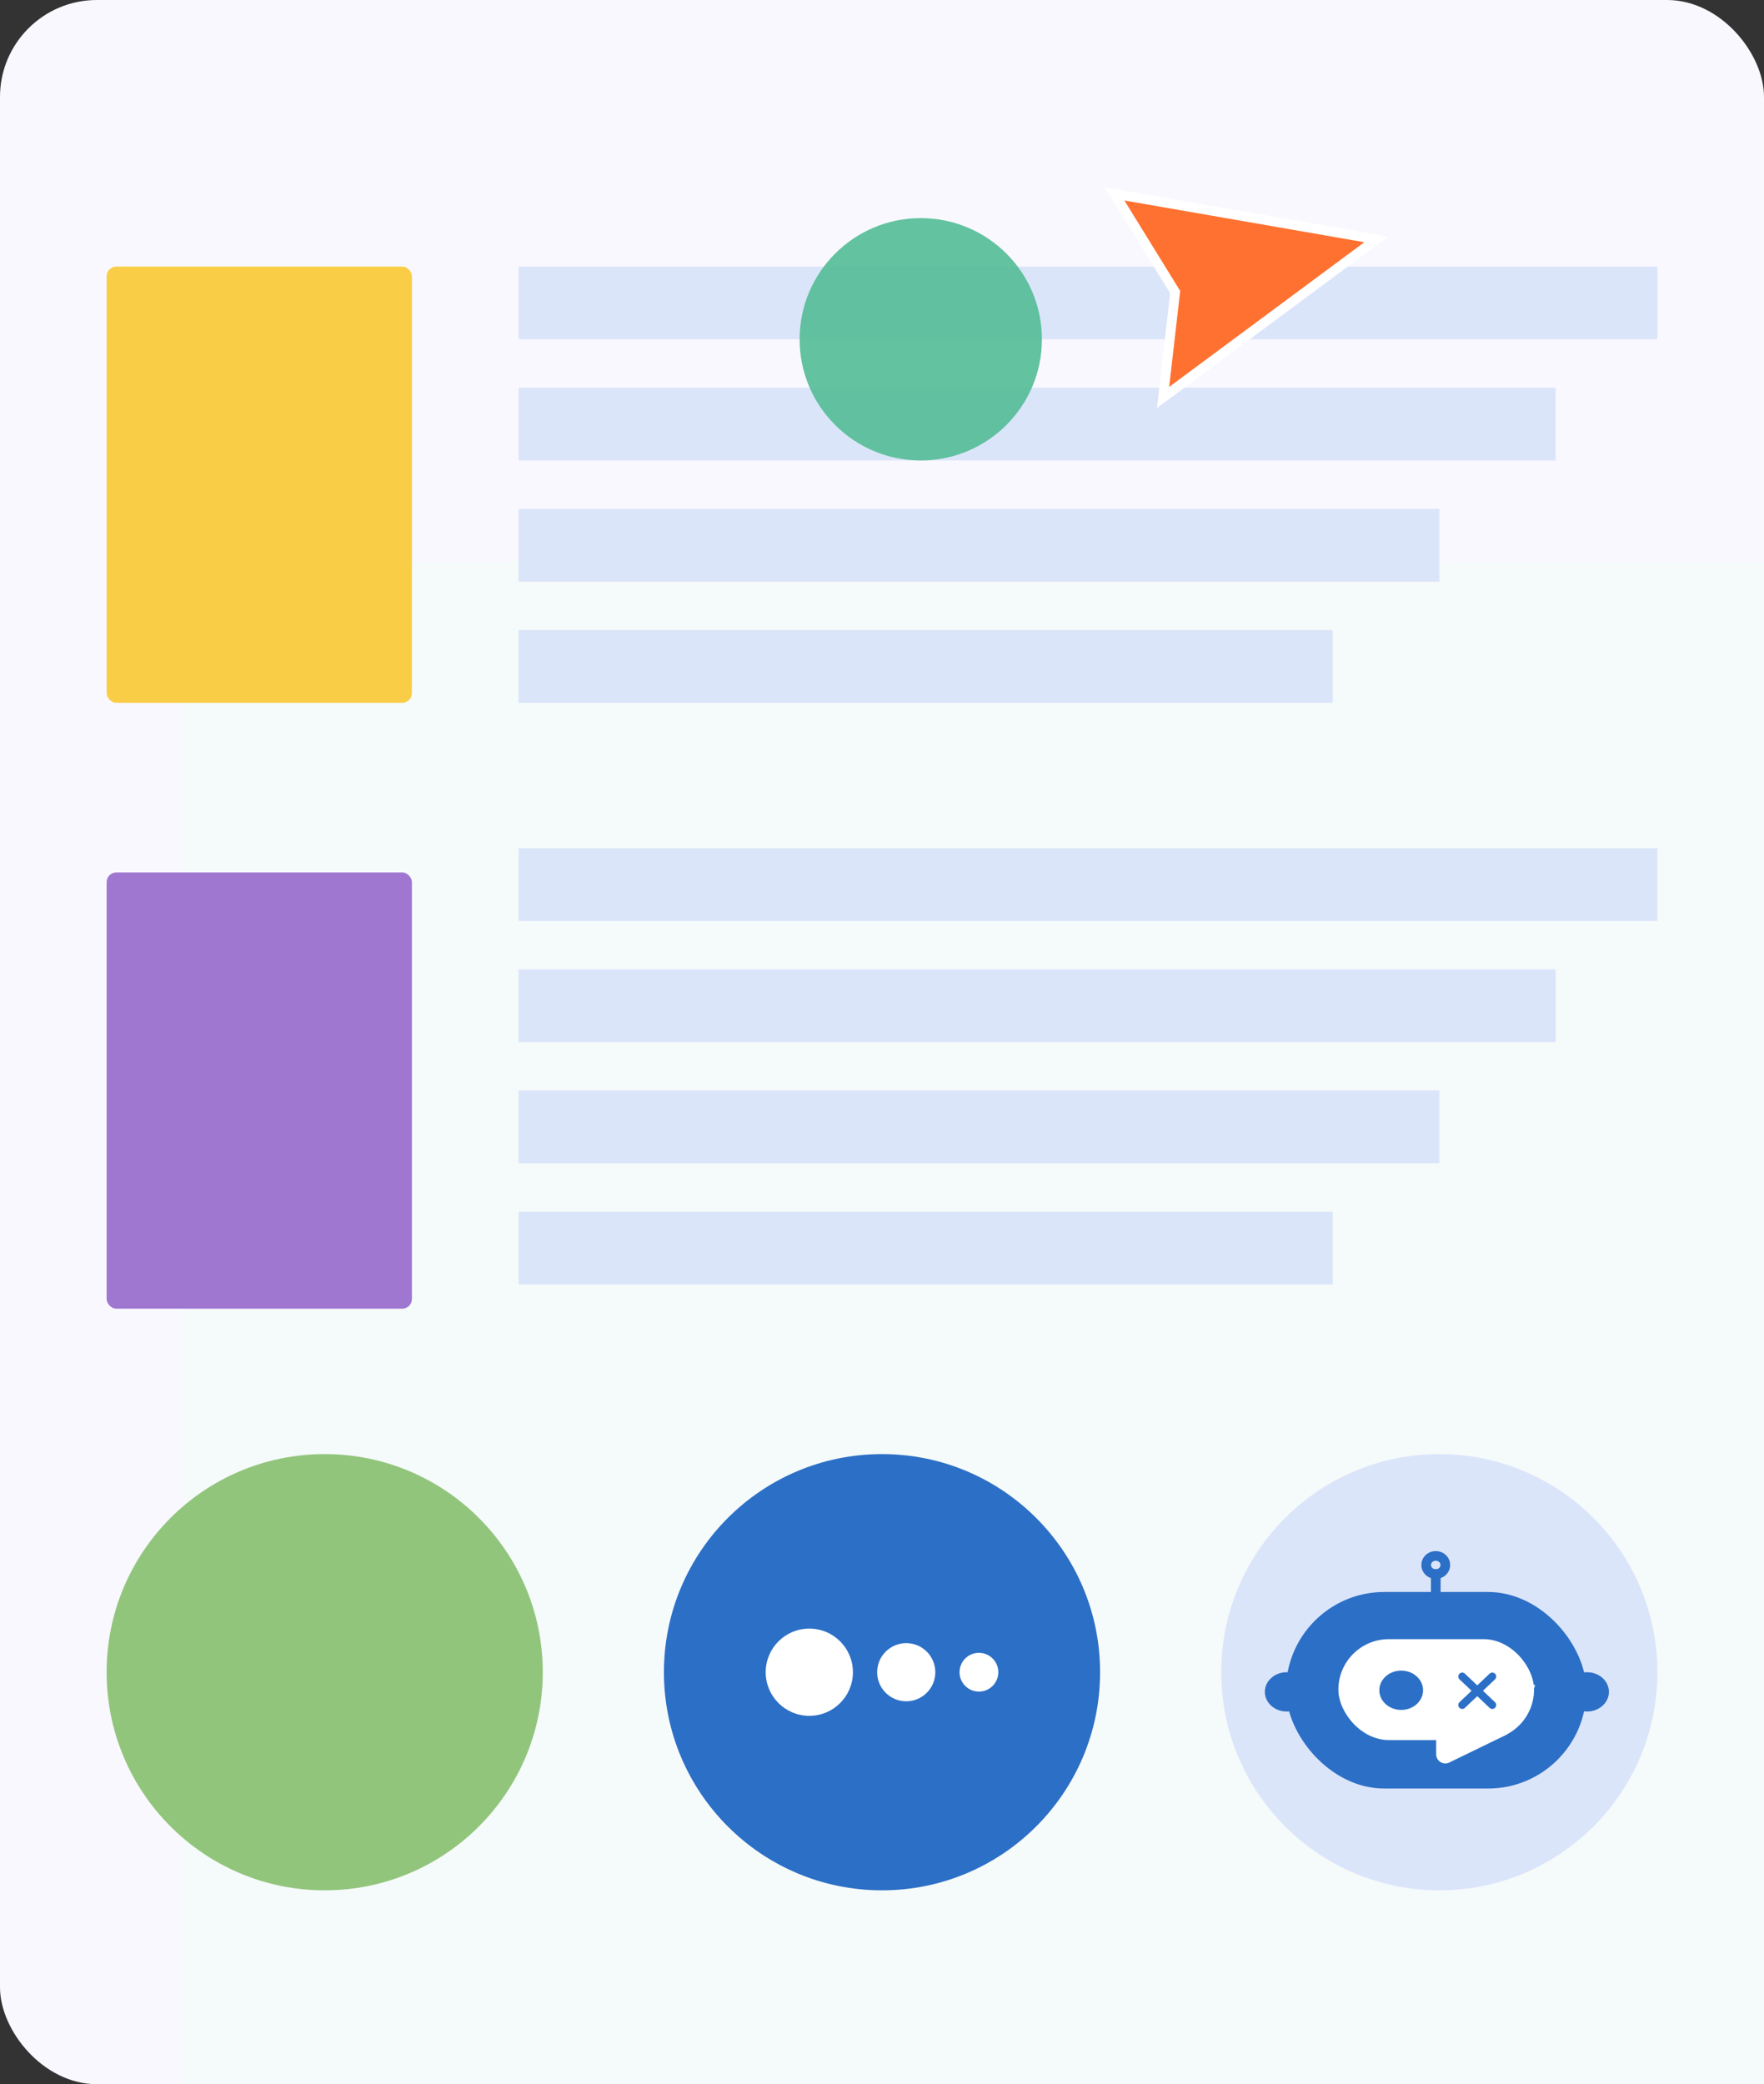
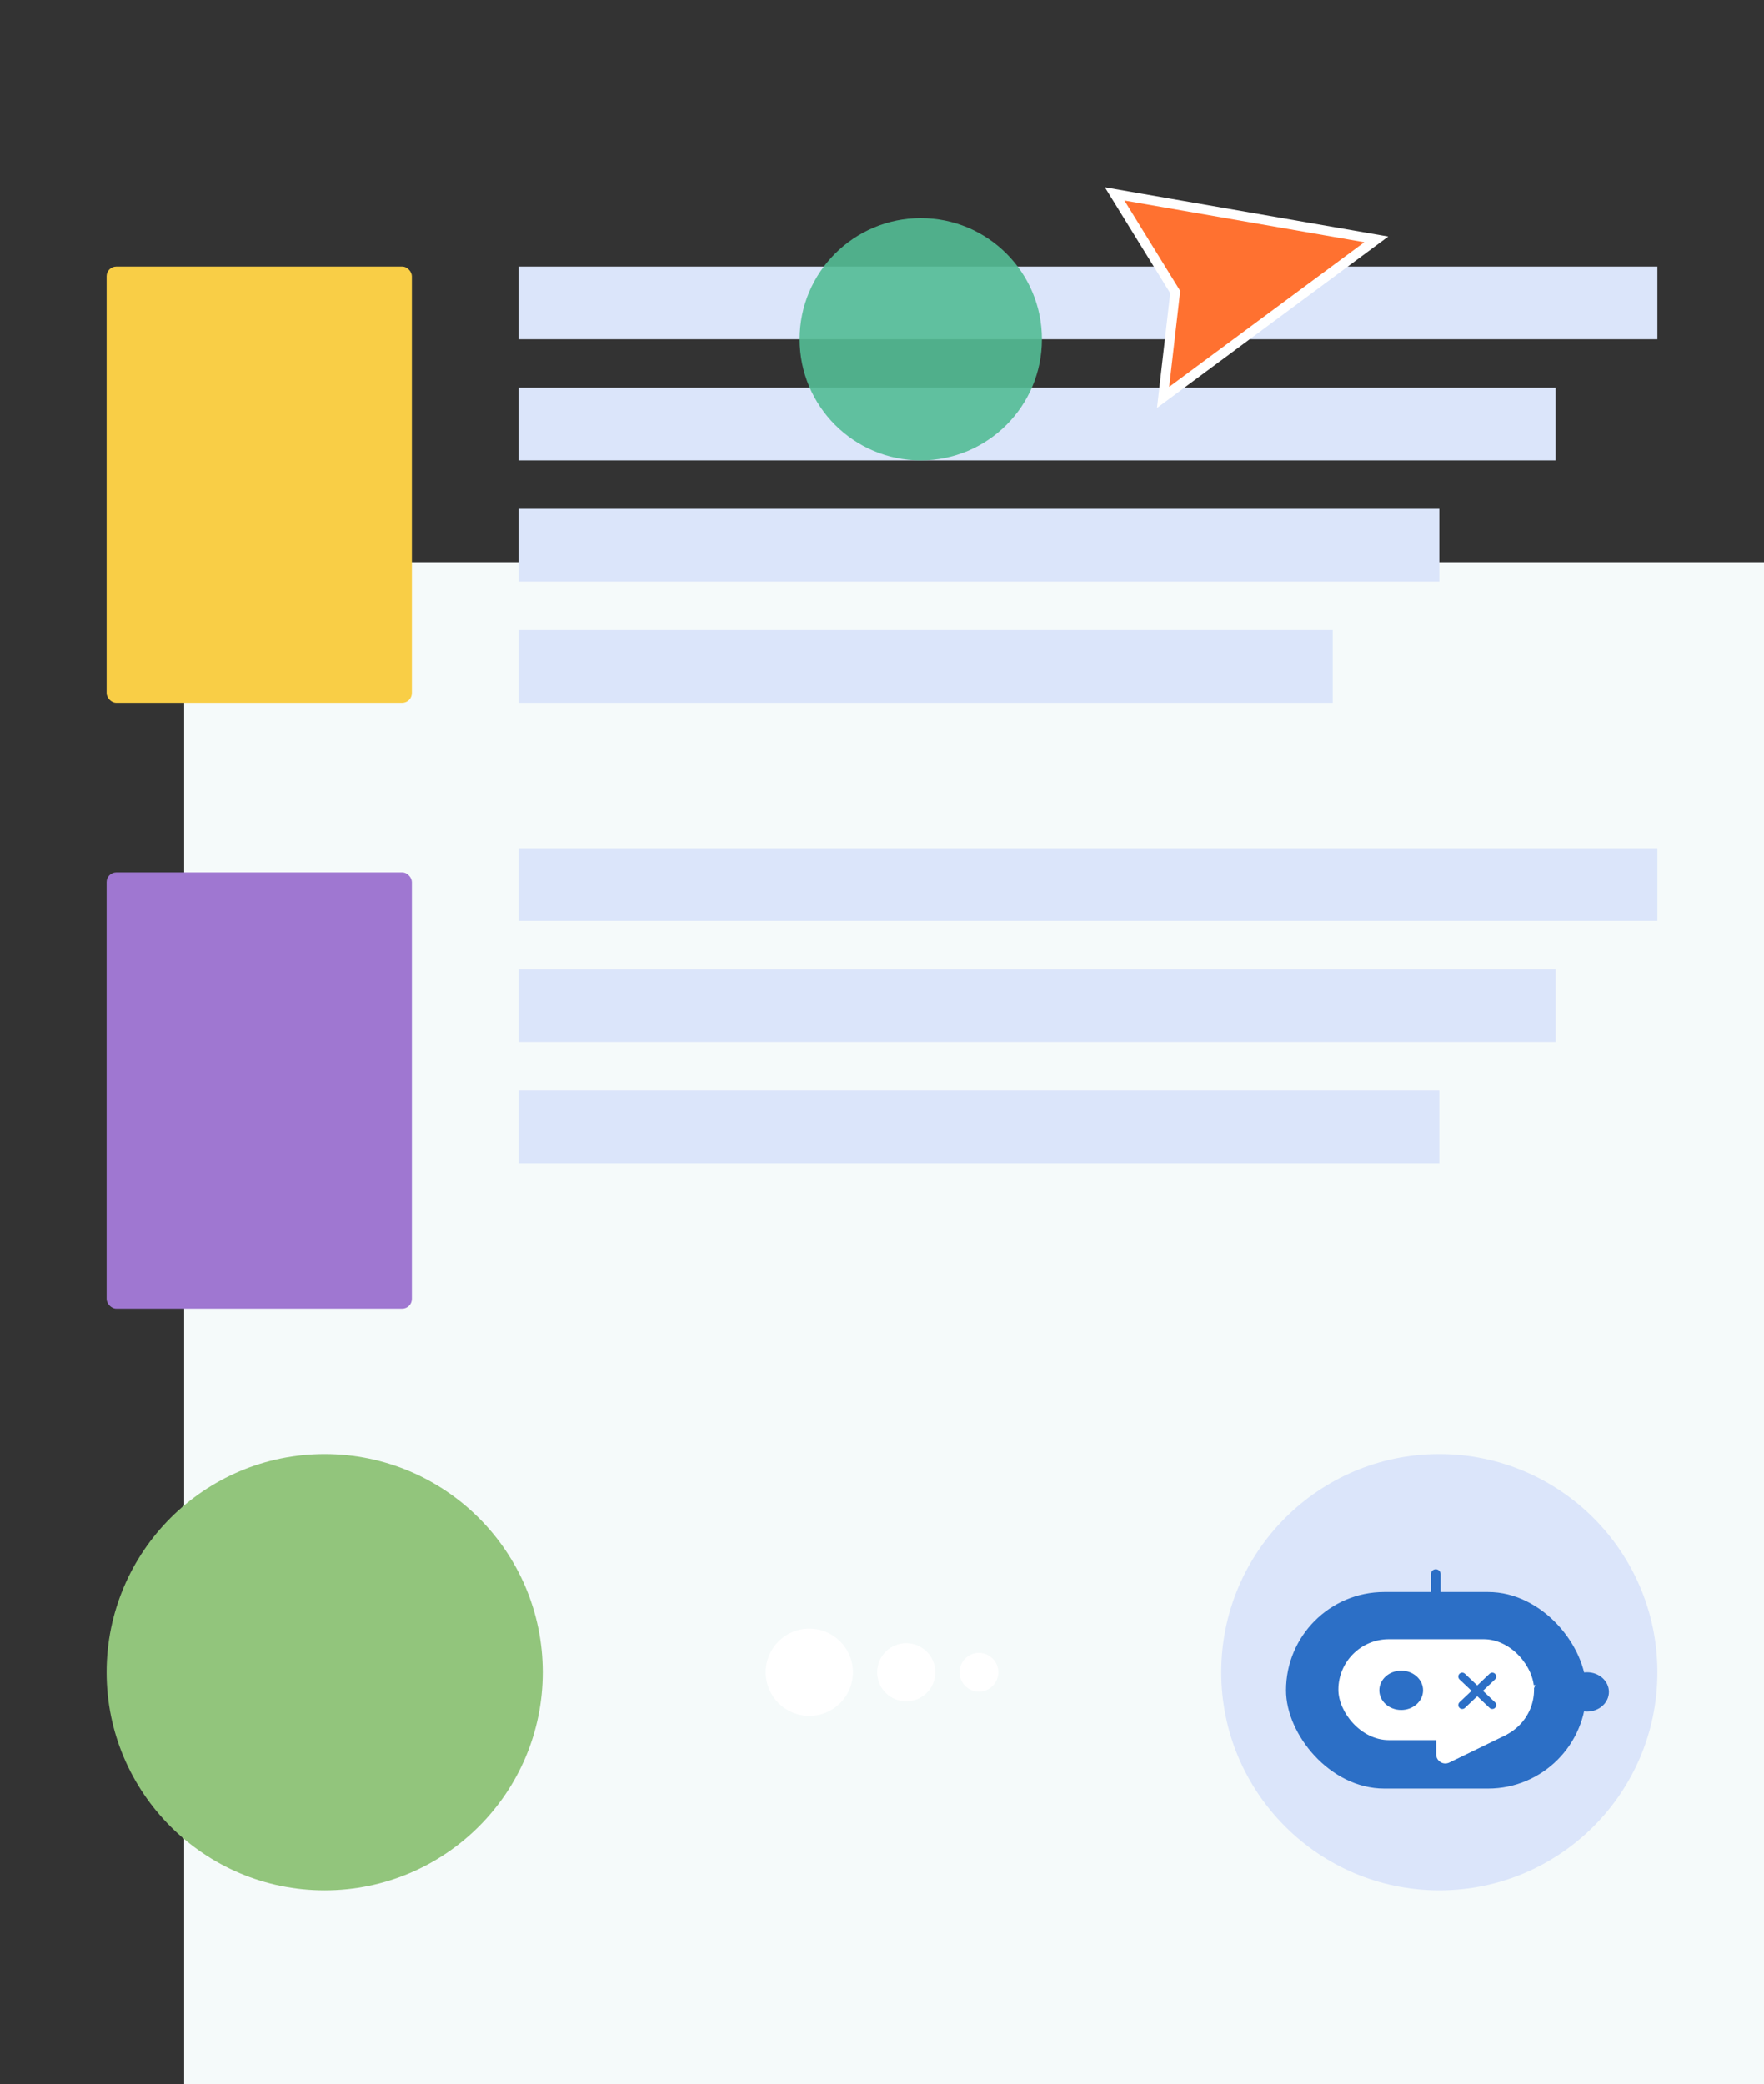
<svg xmlns="http://www.w3.org/2000/svg" width="364" height="430" viewBox="0 0 364 430" fill="none">
  <rect x="0" y="0" width="364" height="430" fill="#333333" stroke="none" />
-   <rect width="364" height="430" rx="20" fill="#F9F8FE" />
  <rect x="38" y="116" width="326" height="314" fill="#F5FAFA" />
  <rect x="107" y="55" width="235" height="15" fill="#DBE5FA" />
  <rect x="107" y="80" width="214" height="15" fill="#DBE5FA" />
  <rect x="107" y="105" width="190" height="15" fill="#DBE5FA" />
  <rect x="107" y="130" width="168" height="15" fill="#DBE5FA" />
  <rect x="107" y="175" width="235" height="15" fill="#DBE5FA" />
  <rect x="107" y="200" width="214" height="15" fill="#DBE5FA" />
  <rect x="107" y="225" width="190" height="15" fill="#DBE5FA" />
-   <rect x="107" y="250" width="168" height="15" fill="#DBE5FA" />
  <rect x="22" y="55" width="63" height="90" rx="2" fill="#F9CE46" />
  <rect x="22" y="180" width="63" height="90" rx="2" fill="#9F77D1" />
  <circle opacity="0.9" cx="190" cy="70" r="25" transform="rotate(180 190 70)" fill="#54BD95" />
  <path d="M242.5 60.259L230 40L284 49.388L240 82L242.5 60.259Z" fill="#FF7130" stroke="white" stroke-width="2" />
  <circle cx="67" cy="345" r="45" fill="#92C57C" />
-   <circle cx="182" cy="345" r="45" fill="#2C6FC6" />
  <circle cx="297" cy="345" r="45" fill="#DBE5FA" />
  <rect x="265.5" y="328.583" width="61.705" height="40.282" rx="20.141" fill="#2C6FC6" stroke="#2C6FC6" stroke-width="0.27" />
-   <path d="M296.266 324.757C297.361 324.757 298.248 323.916 298.248 322.878C298.248 321.841 297.361 321 296.266 321C295.172 321 294.285 321.841 294.285 322.878C294.285 323.916 295.172 324.757 296.266 324.757Z" stroke="#2C6FC6" stroke-width="2" stroke-linecap="round" stroke-linejoin="round" />
  <path d="M296.269 324.757V328.514M293.297 336.027V334.149M299.24 334.149V336.027" stroke="#2C6FC6" stroke-width="2" stroke-linecap="round" stroke-linejoin="round" />
  <rect x="276.037" y="338.045" width="40.646" height="21.088" rx="10.544" fill="white" stroke="#2C6FC6" stroke-width="0.27" />
  <path d="M289.136 344.804C291.567 344.804 293.513 346.572 293.514 348.724C293.514 350.876 291.568 352.645 289.136 352.645C286.704 352.645 284.758 350.876 284.758 348.724C284.758 346.572 286.704 344.804 289.136 344.804Z" fill="#2C6FC6" stroke="#2C6FC6" stroke-width="0.27" />
  <path d="M327.487 345.135C329.919 345.135 331.865 346.903 331.865 349.055C331.865 351.207 329.919 352.976 327.487 352.976C325.056 352.976 323.109 351.207 323.109 349.055C323.11 346.903 325.056 345.135 327.487 345.135Z" fill="#2C6FC6" stroke="#2C6FC6" stroke-width="0.27" />
-   <path d="M265.513 345.135C267.944 345.135 269.89 346.903 269.891 349.055C269.891 351.207 267.944 352.976 265.513 352.976C263.081 352.976 261.135 351.207 261.135 349.055C261.135 346.903 263.081 345.135 265.513 345.135Z" fill="#2C6FC6" stroke="#2C6FC6" stroke-width="0.27" />
  <path d="M296.352 347.643H316.809L314.219 353.973C313.465 355.816 312.058 357.316 310.267 358.186L299.064 363.628C297.81 364.237 296.352 363.324 296.352 361.93V347.643Z" fill="white" />
  <path d="M307.931 345.888L301.727 351.768" stroke="#2C6FC6" stroke-width="1.618" stroke-linecap="round" />
  <path d="M307.93 351.768L301.726 345.888" stroke="#2C6FC6" stroke-width="1.618" stroke-linecap="round" />
  <circle cx="202" cy="345" r="4" fill="white" />
  <circle cx="187" cy="345" r="6" fill="white" />
  <circle cx="167" cy="345" r="9" fill="white" />
</svg>